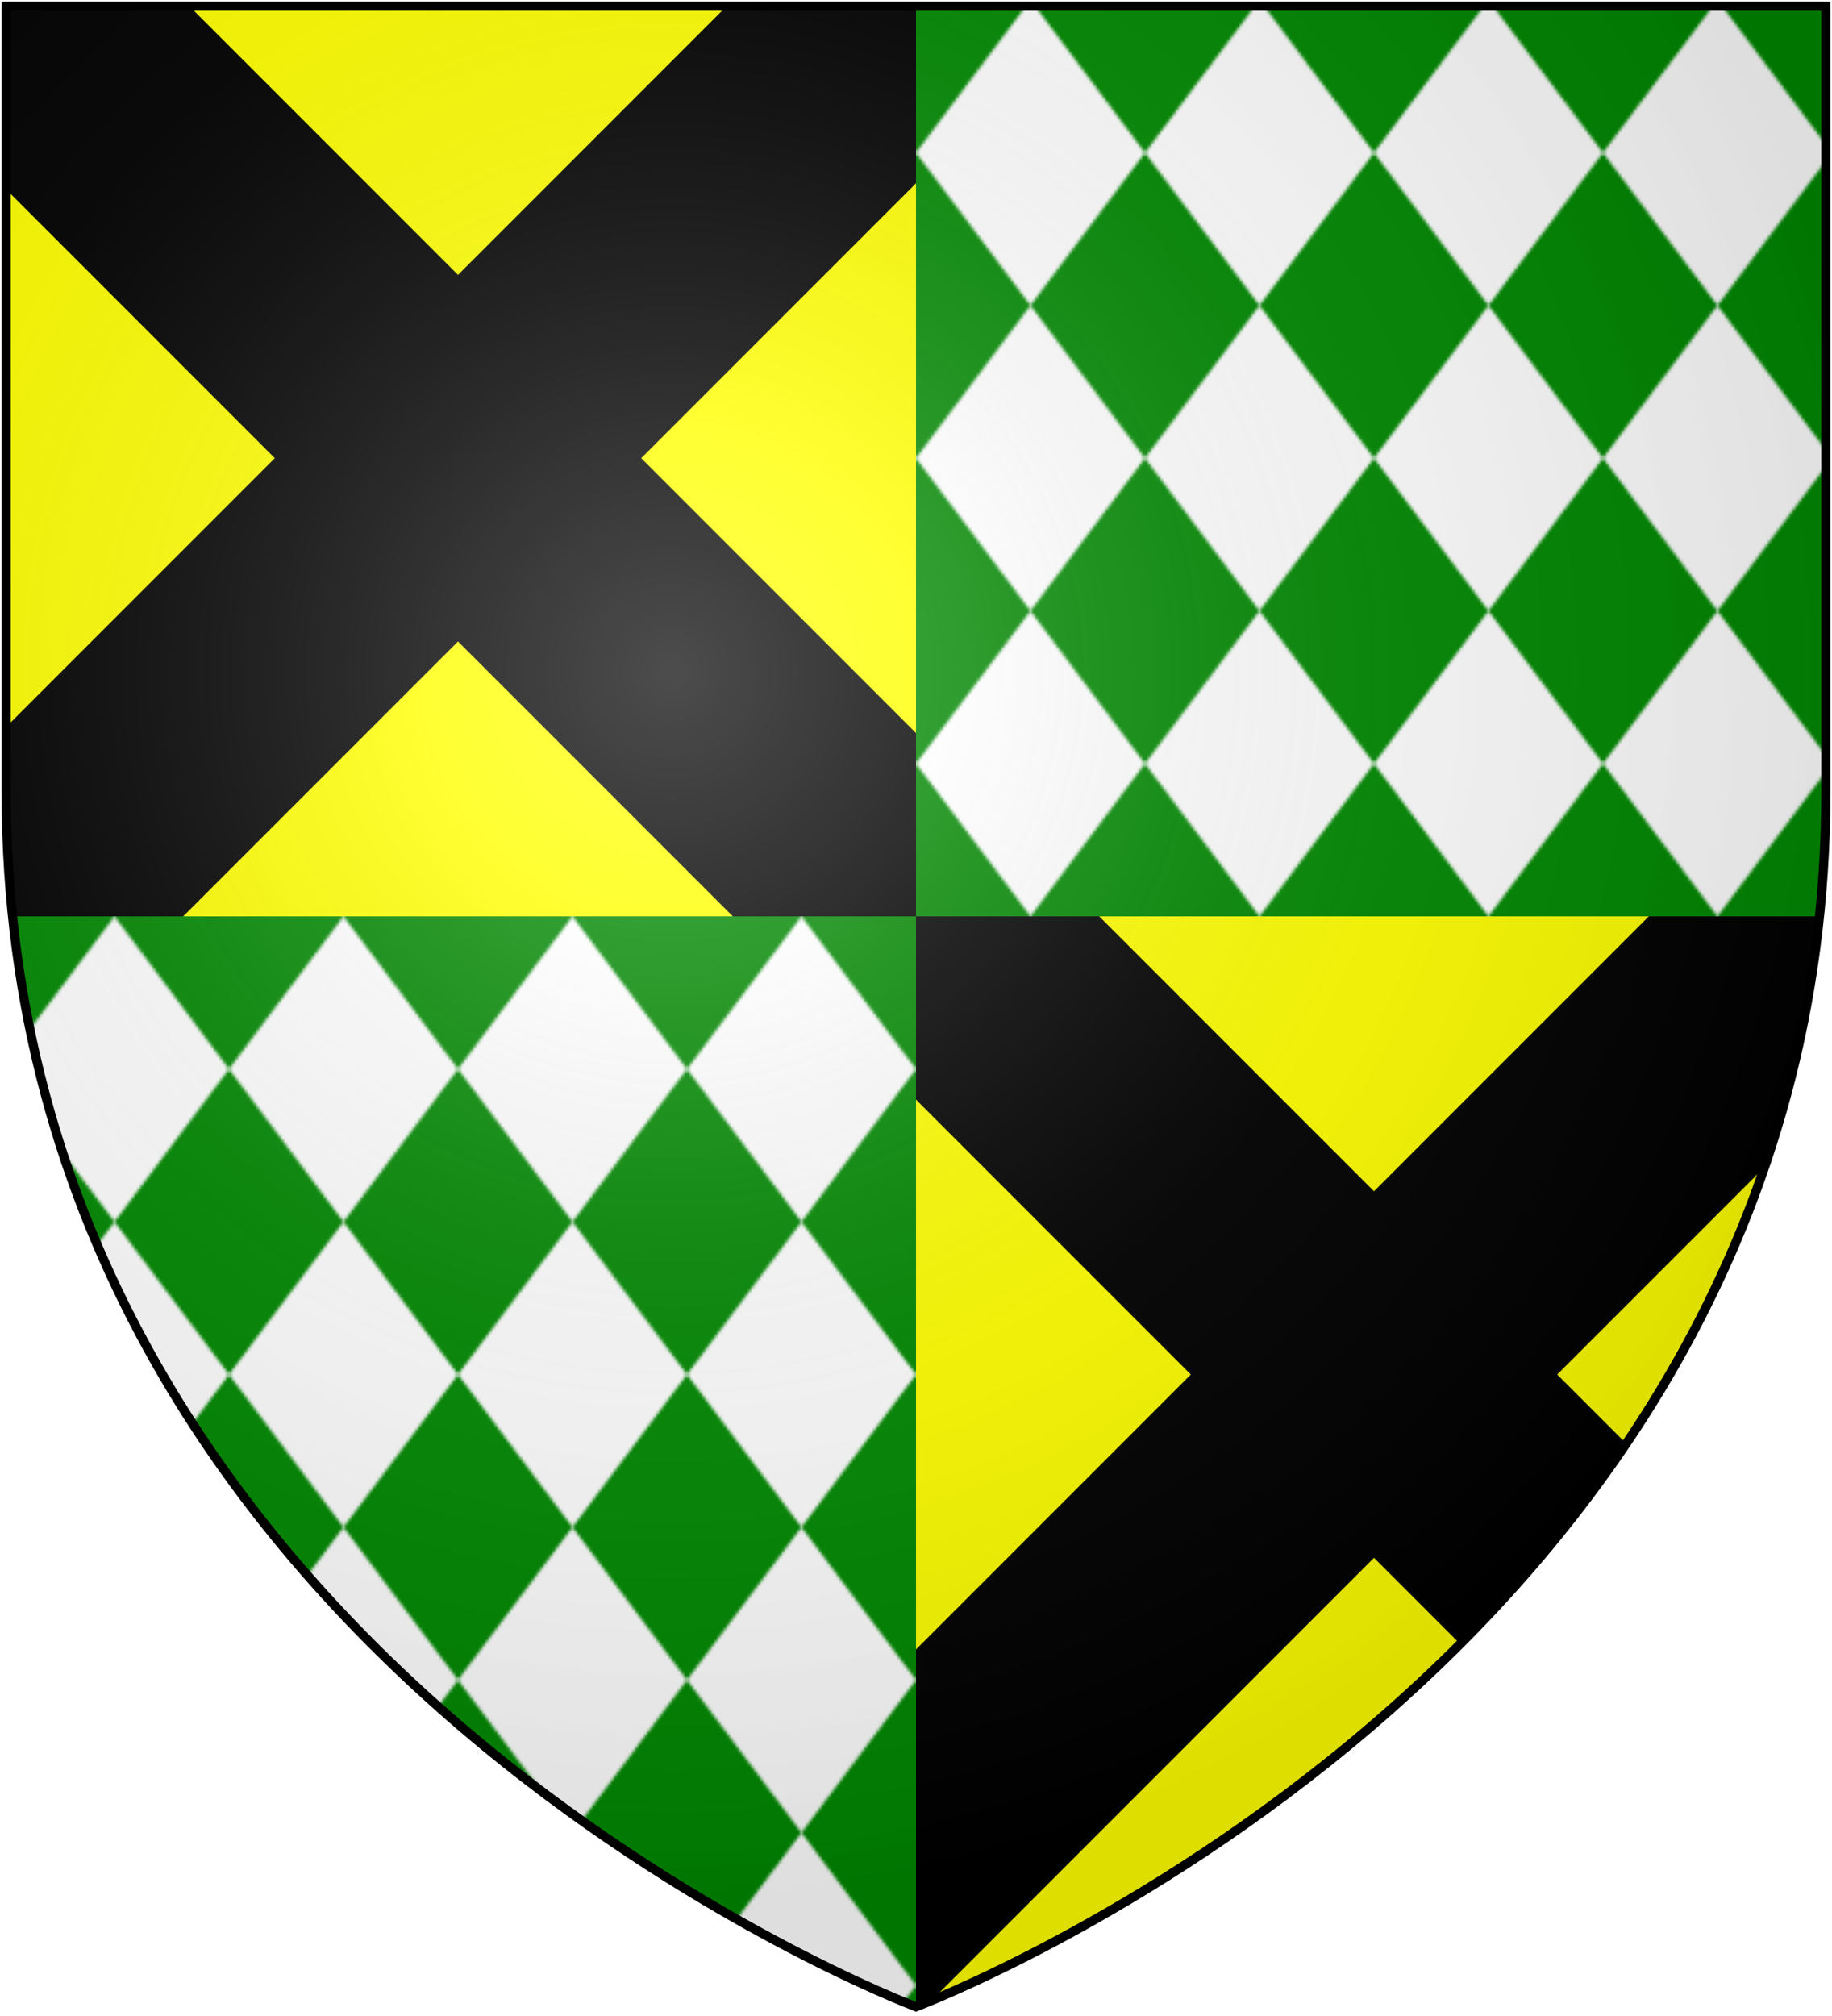
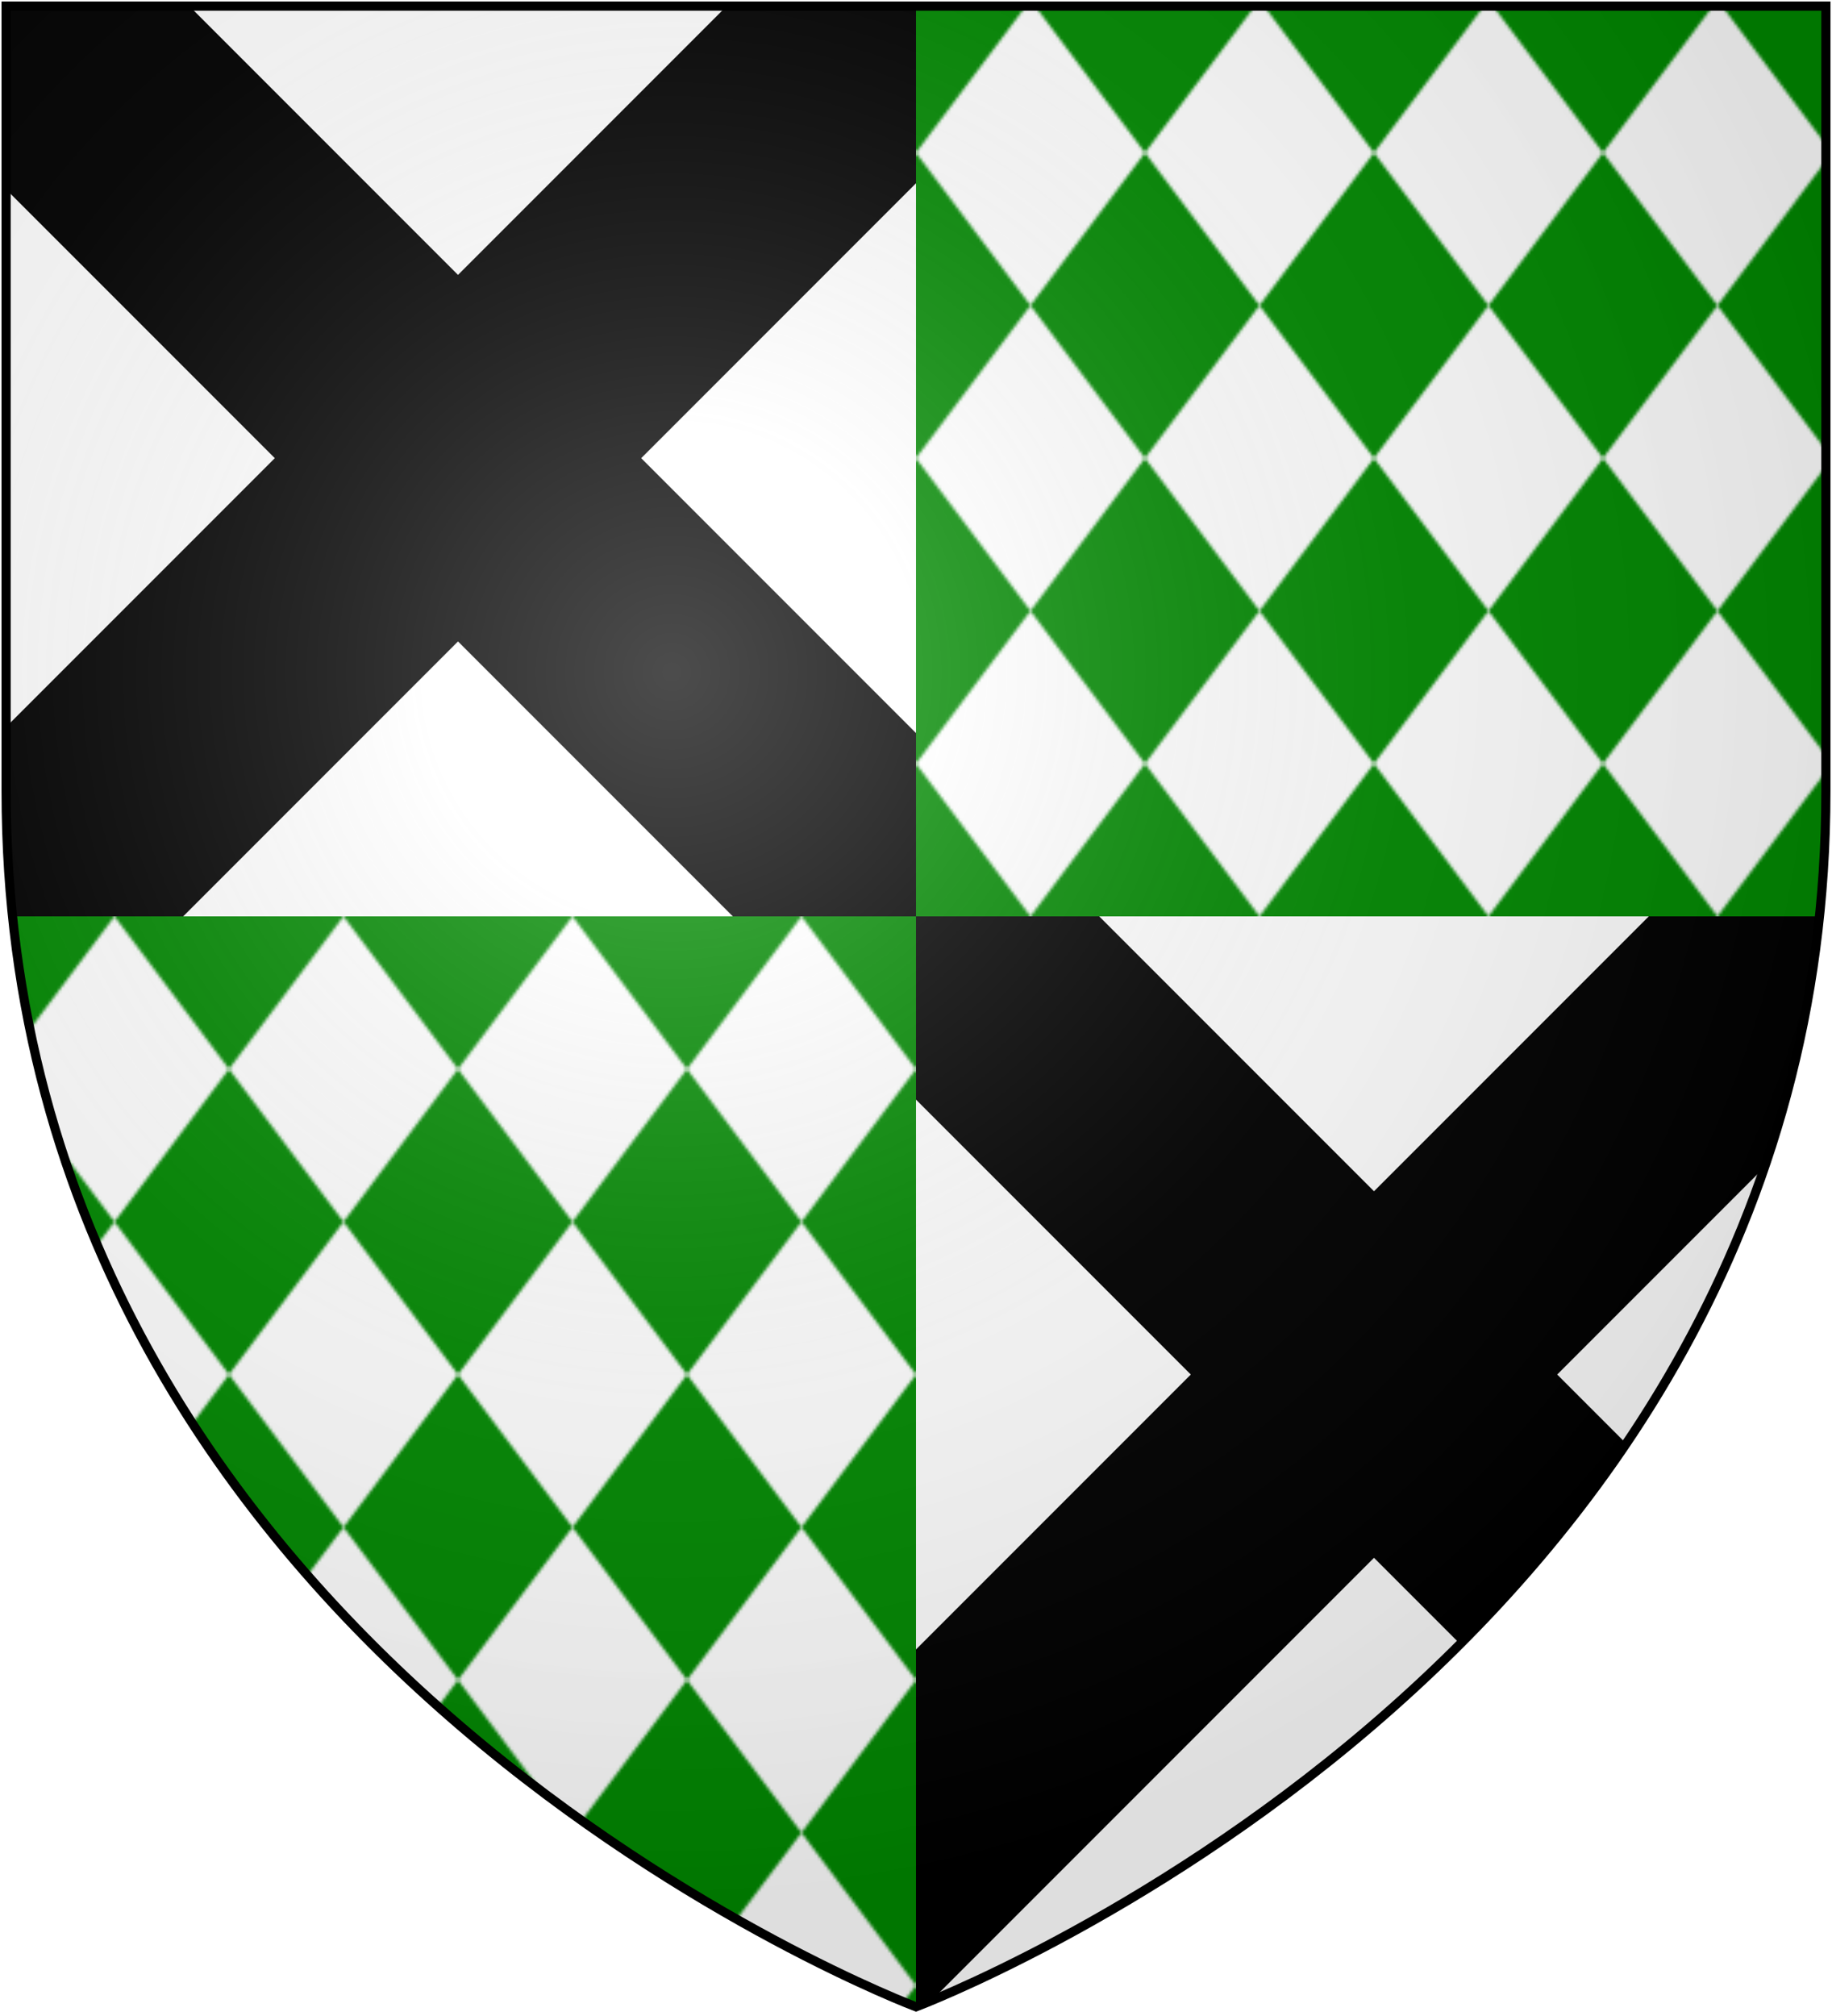
<svg xmlns="http://www.w3.org/2000/svg" xmlns:xlink="http://www.w3.org/1999/xlink" width="600" height="660">
  <defs>
    <radialGradient id="rg" gradientUnits="userSpaceOnUse" cx="220" cy="220" r="405">
      <stop style="stop-color:#fff;stop-opacity:.3" offset="0" />
      <stop style="stop-color:#fff;stop-opacity:.2" offset=".2" />
      <stop style="stop-color:#666;stop-opacity:.1" offset=".6" />
      <stop style="stop-color:#000;stop-opacity:.13" offset="1" />
    </radialGradient>
    <clipPath id="clip-shield">
      <path id="shield" d="m2,2v257c0,286 298,398 298,398c0,0 298-112 298-398V2z" />
    </clipPath>
    <pattern id="diamond" patternUnits="userSpaceOnUse" x="0" width="75" height="100">
      <path fill="#fff" d="M 0,50 L 37.5,0 L 75,50 L 37.5,100 z" />
    </pattern>
  </defs>
  <g id="design" clip-path="url(#clip-shield)">
-     <rect fill="#ff0" x="0" y="0" width="600" height="660" />
    <path fill="none" stroke="#000" stroke-width="84.853" d="M0,0l600,600 M300,0l-300,300 M600,300l-330,330" />
    <path fill="#080" d="M300,0H600V300H0V660H300z" />
    <path fill="url(#diamond)" d="M300,0H600V300H0V660H300z" />
  </g>
  <use id="shine" xlink:href="#shield" fill="url(#rg)" stroke="#000" stroke-width="3" />
</svg>